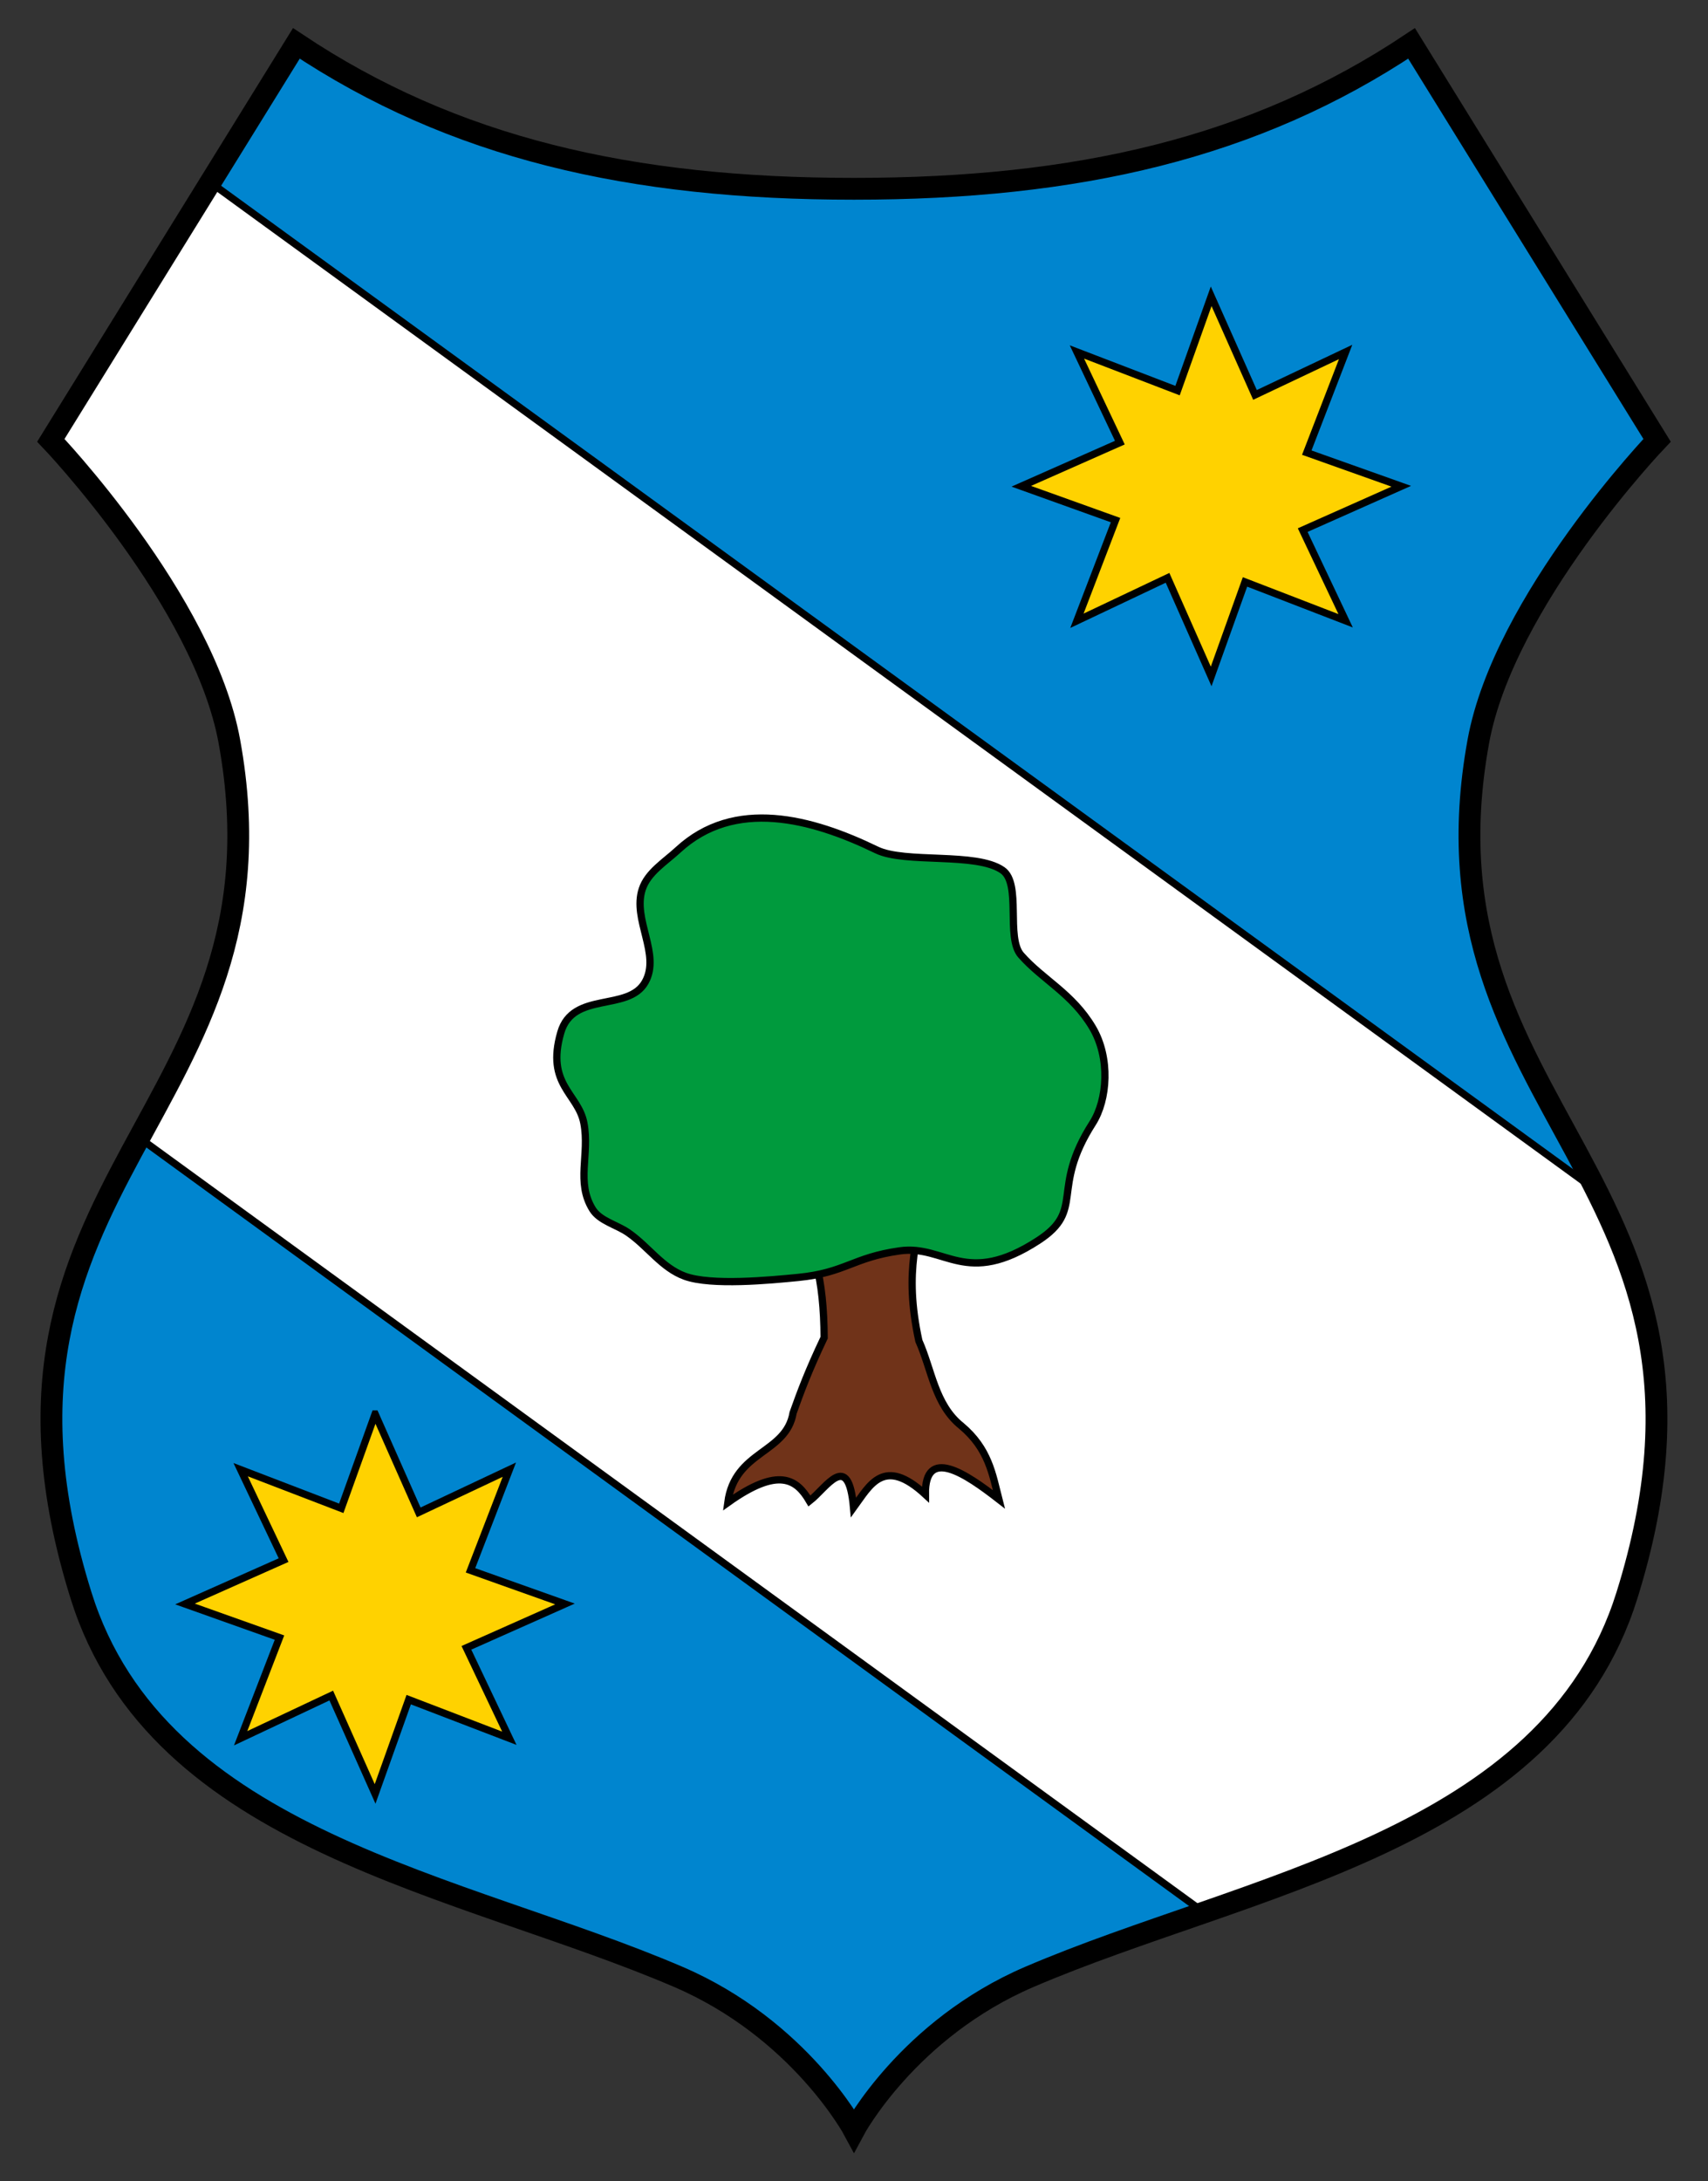
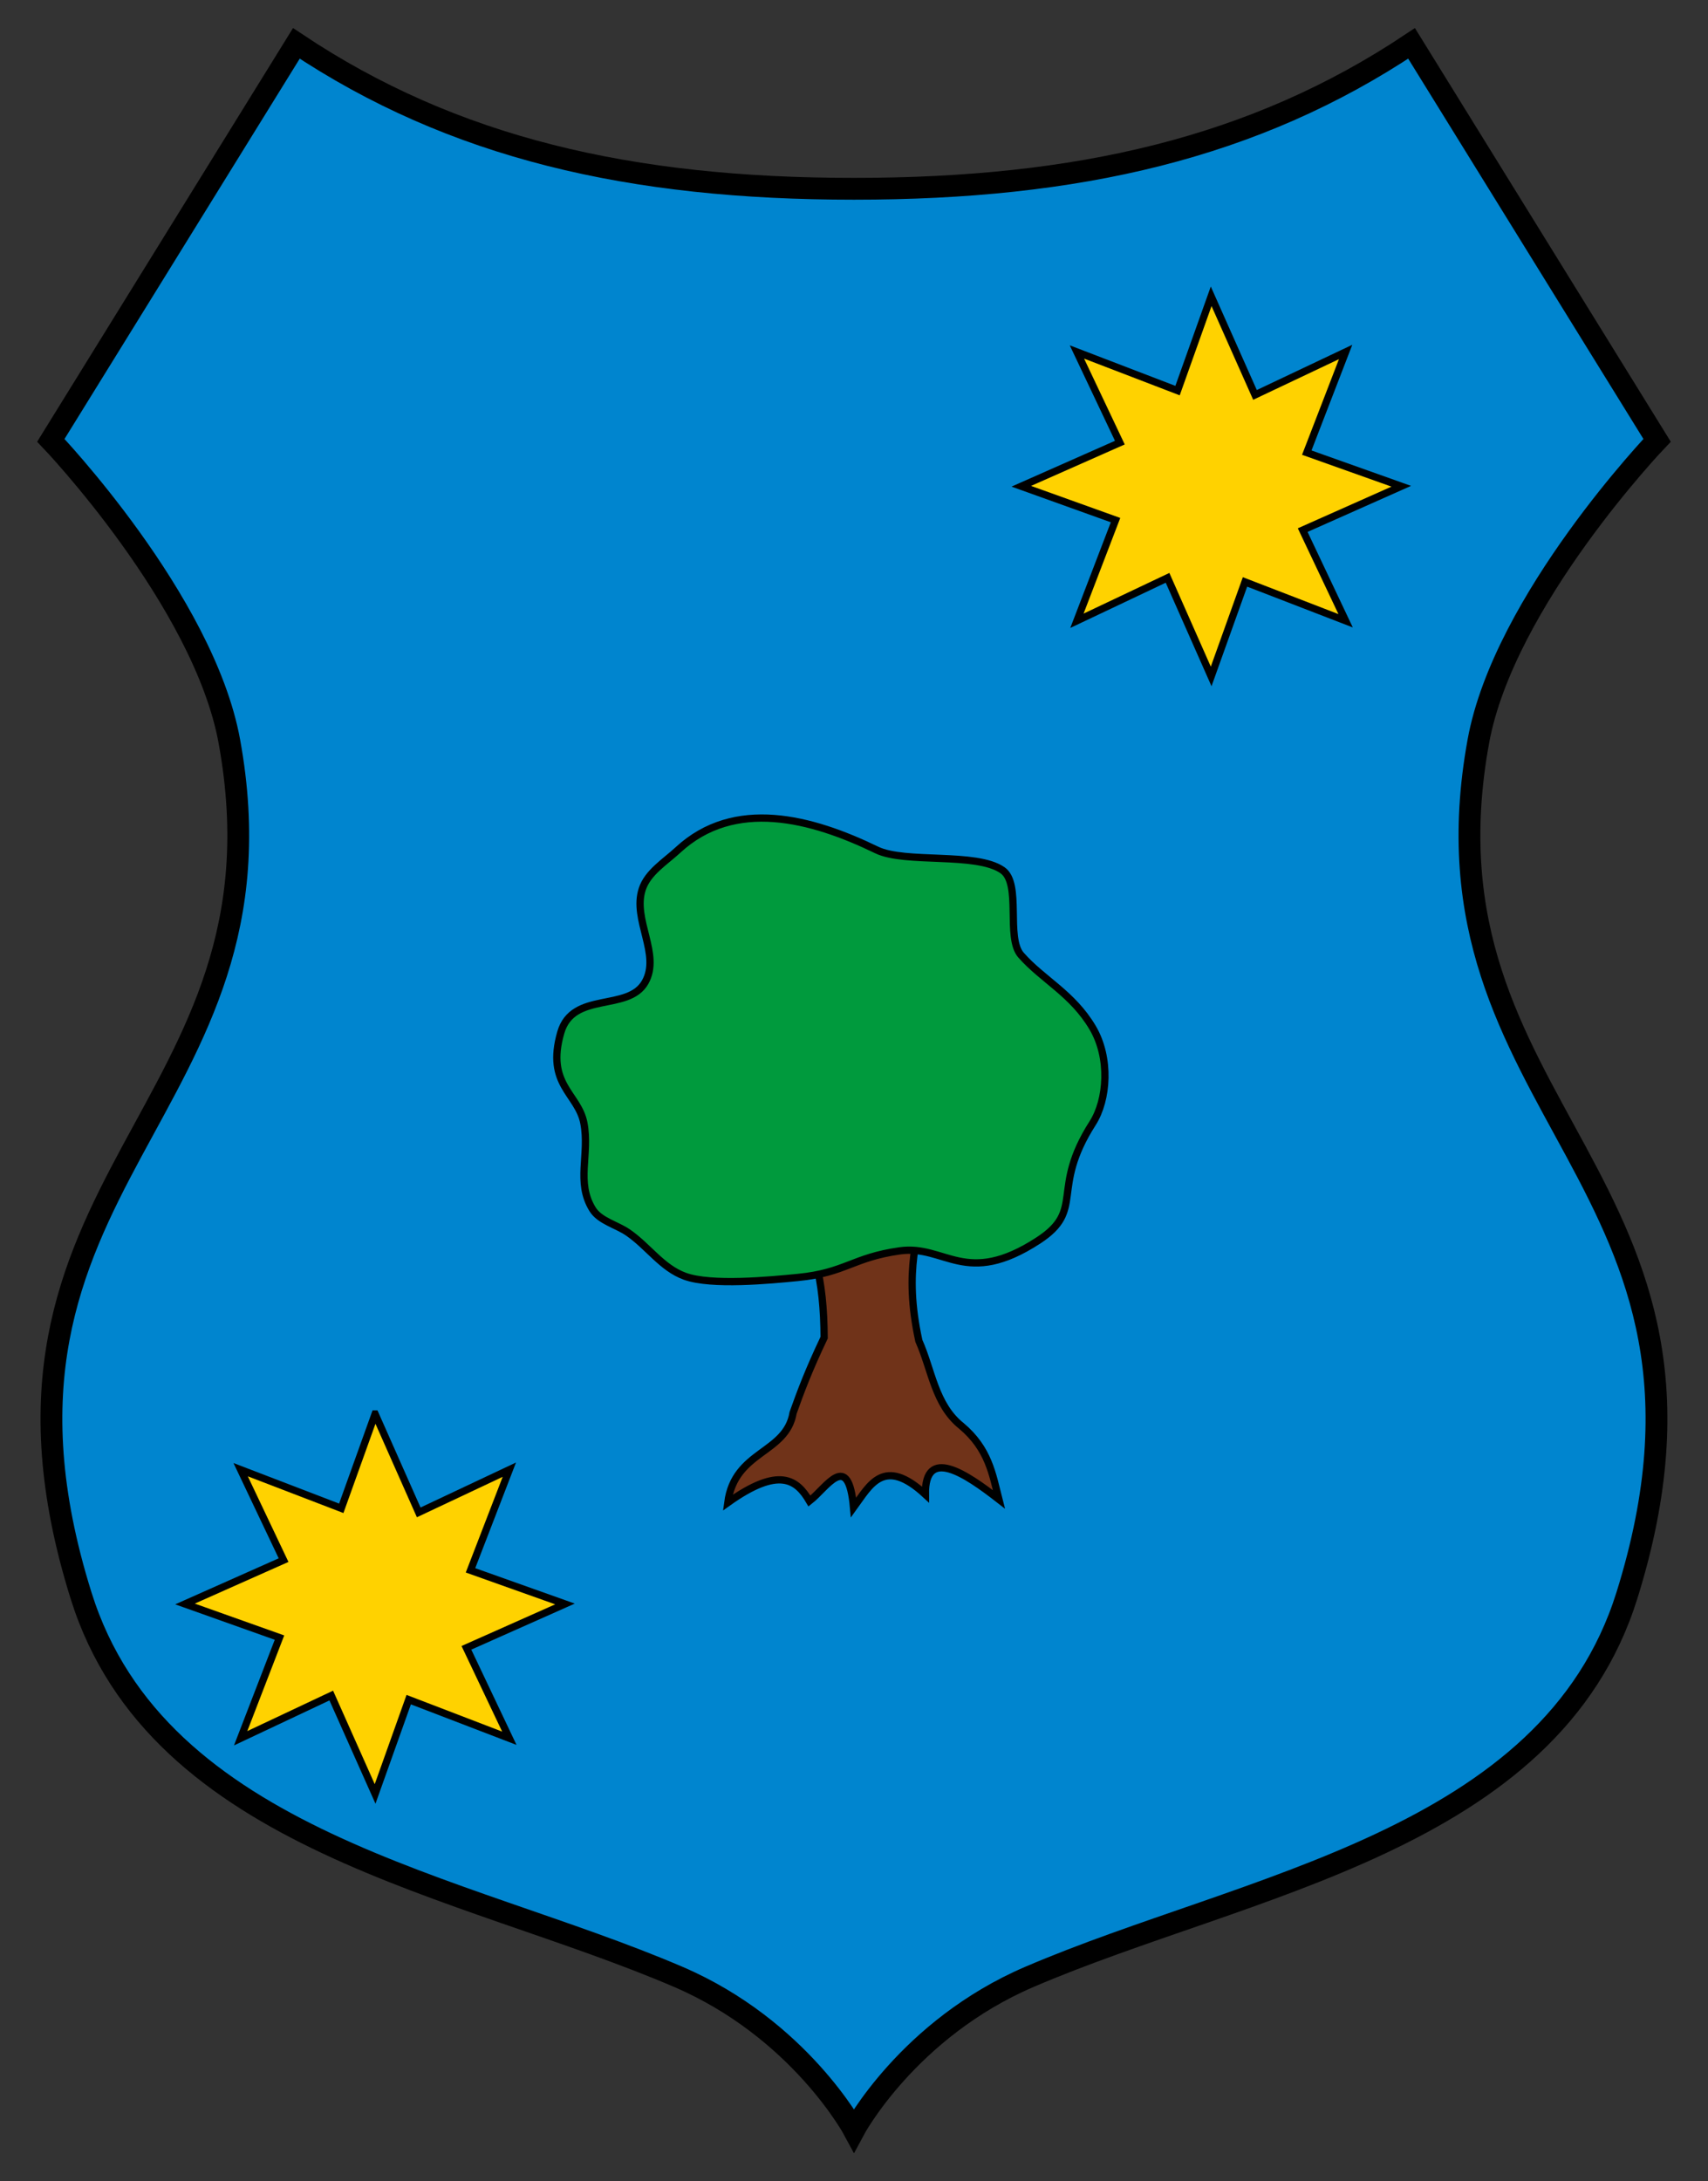
<svg xmlns="http://www.w3.org/2000/svg" version="1.1" width="235" height="300" id="svg2">
  <rect width="100%" height="100%" fill="#333333" stroke="none" />
  <defs id="defs7" />
  <g transform="translate(-100.984,-0.531)" id="g3960">
    <path d="m 141.76,6.496 -33.781,54.594 c -3e-13,-9.9e-14 21.028,22.005 24.562,41.406 9.324,51.179 -38.347,60.119 -20.406,117.469 10.582,33.828 52.379,39.671 82.156,52.438 16.737,7.176 24.188,21.094 24.188,21.094 0,0 7.419,-13.918 24.156,-21.094 29.778,-12.767 71.605,-18.61 82.188,-52.438 17.94,-57.35 -29.762,-66.29 -20.438,-117.469 3.535,-19.401 24.594,-41.406 24.594,-41.406 l -33.781,-54.594 c -21.601,14.41 -45.991,20 -76.719,20 -30.728,-1.1e-13 -55.118,-5.59 -76.719,-20 z" id="path28" style="fill:#0085cf" />
-     <path d="m 129.938,25.625 -21.969,35.469 c -4e-13,-9.9e-14 21.028,22.005 24.562,41.406 4.474,24.559 -4.18,39.377 -12.406,54.5 l 146.531,106.562 c 24.793,-8.607 50.23,-18.255 58.156,-43.594 7.972,-25.485 2.969,-41.398 -4.219,-55.719 L 129.938,25.625 z" id="rect33" style="fill:#ffffff;stroke:#000000" />
    <path d="M 267.625,41.281 263,54.25 l -13.844,-5.312 5.906,12.469 -13.562,6 12.969,4.656 -5.312,13.844 L 261.625,80 l 6,13.562 4.656,-13 13.844,5.344 -5.906,-12.469 13.562,-6.031 -13,-4.625 L 286.125,48.938 273.656,54.844 267.625,41.281 z M 152.594,195 l -4.656,12.969 -13.844,-5.312 5.906,12.438 -13.562,6.031 13,4.625 -5.344,13.844 12.469,-5.875 6.031,13.531 4.625,-12.969 13.844,5.312 -5.906,-12.438 13.562,-6.031 -13,-4.625 5.344,-13.844 -12.469,5.875 -6,-13.531 z" id="path40" style="fill:#ffd200;stroke:#000000" />
    <path d="m 209.432,168.092 c 3.635,2.488 4.896,8.536 4.944,16.404 -2.182,4.584 -3.264,7.518 -4.27,10.337 -0.952,5.653 -8.039,5.16 -8.989,12.359 7.053,-5.037 9.507,-3.175 11.236,-0.225 2.391,-1.852 5.358,-7.059 6.067,0.899 2.262,-3.097 4.156,-7.086 9.888,-1.798 -0.084,-6.692 5.562,-2.862 10.112,0.674 -0.885,-3.455 -1.4,-6.946 -5.168,-10.112 -3.65,-2.922 -4.056,-7.698 -5.843,-11.685 -2.153,-9.937 -0.001,-14.397 0.899,-20.449 l -6.741,-10.562 c -6.927,5.311 -9.915,6.23 -12.135,14.157 z" id="path45" style="fill:#703319;stroke:#000000;stroke-width:1px" />
    <path d="m 194.269,117.426 c 7.774,-7.181 18.366,-4.347 27.331,0 3.933,1.907 13.701,0.266 17.315,2.788 2.654,1.852 0.43,9.26 2.548,11.671 2.969,3.381 7.065,5.279 9.843,9.969 2.472,4.174 2.06,9.945 0.009,13.151 -5.895,9.214 -0.951,11.884 -7.468,16.128 -10.007,6.517 -12.804,0.549 -19.068,1.43 -6.47,0.911 -7.481,3.016 -13.983,3.655 -3.848,0.378 -11.938,1.161 -15.572,-0.159 -3.181,-1.155 -5.071,-4.13 -7.865,-6.038 -1.546,-1.056 -3.863,-1.584 -4.846,-3.178 -2.309,-3.744 -0.374,-7.516 -1.192,-11.838 -0.772,-4.082 -5.26,-5.285 -3.178,-12.474 1.656,-5.719 9.268,-2.812 11.6,-6.912 2.186,-3.844 -1.77,-8.588 -0.397,-12.791 0.756,-2.317 3.136,-3.749 4.926,-5.403 z" id="path47" style="fill:#009a3d;stroke:#000000;stroke-width:1px" />
    <path d="m 141.76,6.496 -33.781,54.594 c -3e-13,-9.9e-14 21.028,22.005 24.562,41.406 9.324,51.179 -38.347,60.119 -20.406,117.469 10.582,33.828 52.379,39.671 82.156,52.438 16.737,7.176 24.188,21.094 24.188,21.094 0,0 7.419,-13.918 24.156,-21.094 29.778,-12.767 71.605,-18.61 82.188,-52.438 17.94,-57.35 -29.762,-66.29 -20.438,-117.469 3.535,-19.401 24.594,-41.406 24.594,-41.406 l -33.781,-54.594 c -21.601,14.41 -45.991,20 -76.719,20 -30.728,-1.1e-13 -55.118,-5.59 -76.719,-20 z" id="path3956" style="fill:none;stroke:#000000;stroke-width:3" />
  </g>
</svg>